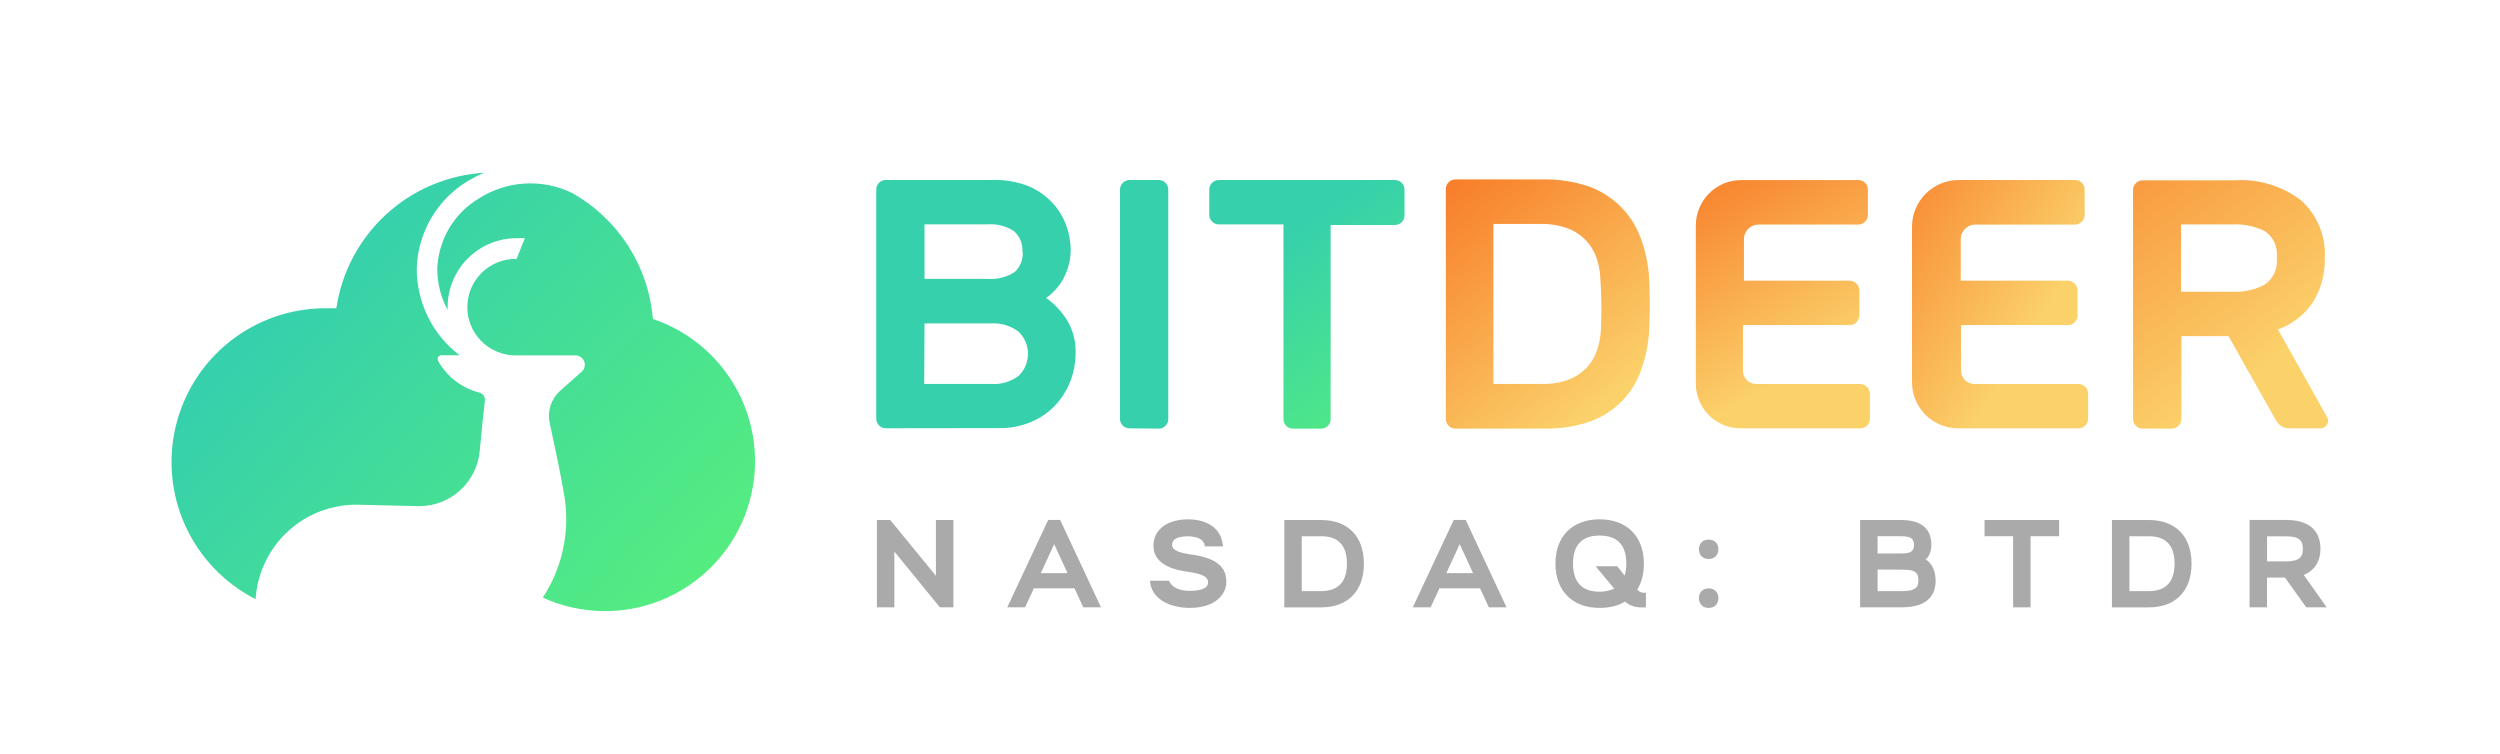
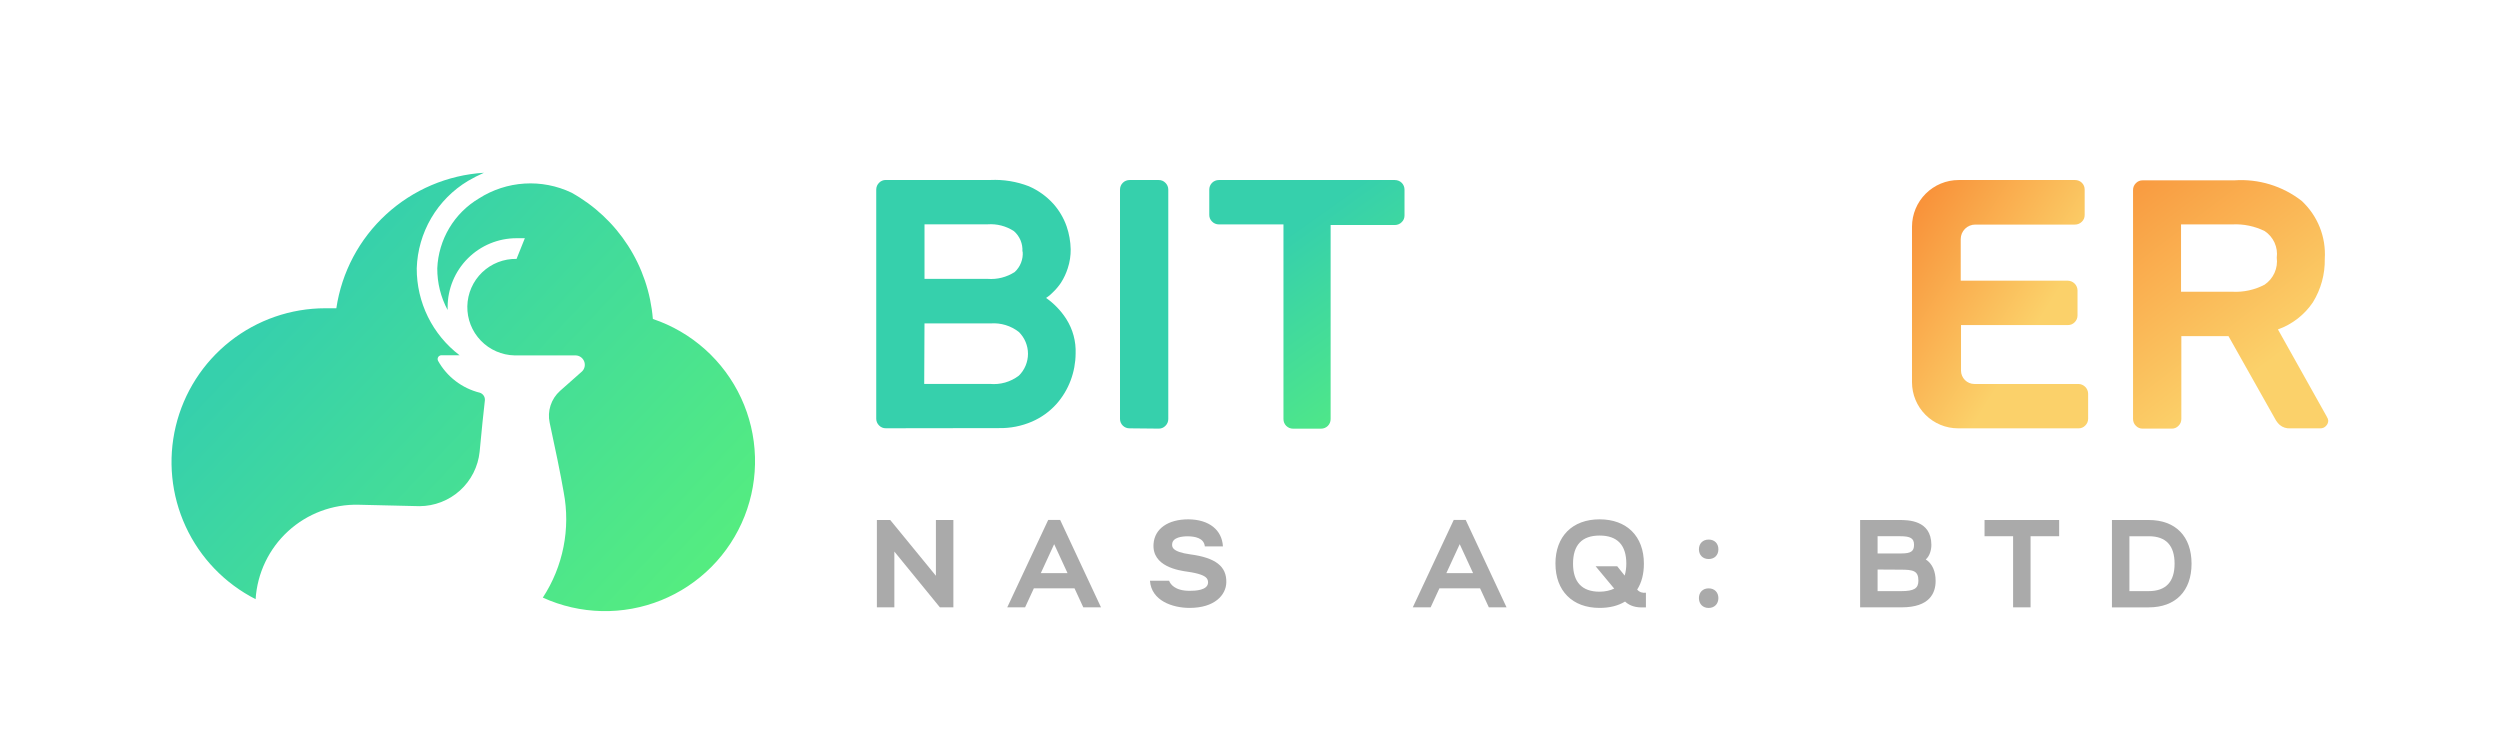
<svg xmlns="http://www.w3.org/2000/svg" width="262" height="79" viewBox="0 0 262 79" fill="none">
  <rect width="262" height="79" fill="white" />
  <path d="M50.265 41.151C49.349 40.921 48.492 40.508 47.741 39.933C46.992 39.359 46.367 38.638 45.908 37.813C45.876 37.754 45.862 37.685 45.864 37.616C45.866 37.547 45.887 37.48 45.921 37.423C45.956 37.363 46.006 37.315 46.066 37.283C46.126 37.248 46.193 37.23 46.261 37.23H48.163C46.76 36.162 45.625 34.784 44.846 33.203C44.068 31.623 43.666 29.882 43.675 28.118C43.733 26.264 44.256 24.452 45.193 22.853C46.133 21.252 47.458 19.913 49.048 18.958C49.587 18.643 50.145 18.358 50.718 18.105C46.902 18.342 43.285 19.883 40.468 22.467C37.652 25.051 35.81 28.524 35.248 32.305H34.097C30.474 32.305 26.958 33.525 24.114 35.767C21.271 38.008 19.265 41.144 18.42 44.667C17.575 48.189 17.942 51.894 19.461 55.181C20.979 58.47 23.561 61.15 26.788 62.793C26.96 60.068 28.18 57.514 30.192 55.67C32.204 53.825 34.855 52.831 37.584 52.897L43.958 53.047C45.529 53.042 47.042 52.456 48.207 51.404C49.371 50.35 50.104 48.903 50.265 47.341C50.465 45.221 50.683 43.053 50.816 41.95C50.83 41.773 50.784 41.596 50.683 41.452C50.582 41.305 50.435 41.199 50.265 41.148V41.151ZM68.42 33.424C68.197 30.686 67.301 28.047 65.815 25.738C64.327 23.43 62.294 21.523 59.894 20.191C58.359 19.461 56.664 19.132 54.969 19.238C53.272 19.343 51.632 19.879 50.198 20.793C48.917 21.553 47.846 22.621 47.084 23.901C46.321 25.18 45.889 26.629 45.827 28.118C45.818 29.643 46.19 31.145 46.911 32.489C46.902 32.388 46.902 32.289 46.911 32.188C46.911 30.272 47.672 28.435 49.027 27.08C50.382 25.724 52.22 24.964 54.135 24.964H55.004L54.135 27.133C53.471 27.119 52.812 27.238 52.192 27.479C51.574 27.721 51.009 28.083 50.529 28.543C49.562 29.473 49.004 30.748 48.976 32.089C48.949 33.431 49.456 34.726 50.387 35.693C51.317 36.66 52.592 37.218 53.933 37.246H60.342C60.532 37.253 60.716 37.317 60.87 37.425C61.026 37.535 61.146 37.687 61.217 37.864C61.288 38.041 61.306 38.234 61.27 38.42C61.233 38.606 61.143 38.778 61.01 38.913L58.69 40.967C58.231 41.378 57.889 41.904 57.698 42.49C57.507 43.076 57.475 43.703 57.606 44.304C58.091 46.507 58.807 49.978 59.074 51.581C59.806 55.408 59.021 59.368 56.887 62.63C58.828 63.514 60.927 63.994 63.061 64.042C65.195 64.09 67.313 63.702 69.291 62.905C71.268 62.108 73.062 60.916 74.567 59.402C76.069 57.889 77.247 56.086 78.031 54.101C78.814 52.116 79.186 49.994 79.121 47.862C79.059 45.731 78.563 43.634 77.663 41.7C76.765 39.766 75.481 38.036 73.891 36.612C72.302 35.19 70.439 34.106 68.418 33.426L68.42 33.424Z" fill="url(#paint0_linear_4712_8584)" />
  <path d="M92.833 44.882C92.702 44.884 92.573 44.861 92.452 44.81C92.33 44.76 92.222 44.686 92.132 44.592C92.036 44.5 91.958 44.388 91.907 44.266C91.855 44.142 91.827 44.011 91.829 43.876V19.868C91.829 19.735 91.857 19.601 91.907 19.477C91.96 19.353 92.036 19.243 92.132 19.151C92.222 19.057 92.332 18.983 92.452 18.933C92.573 18.882 92.702 18.859 92.833 18.862H103.808C105.174 18.8 106.541 19.023 107.816 19.516C108.79 19.937 109.663 20.561 110.377 21.345C110.997 22.036 111.473 22.845 111.781 23.722C112.047 24.494 112.189 25.3 112.208 26.116C112.217 26.793 112.114 27.468 111.902 28.111C111.732 28.649 111.491 29.161 111.186 29.637C110.935 30.009 110.644 30.351 110.317 30.659C110.113 30.875 109.883 31.063 109.631 31.224C110.474 31.817 111.193 32.568 111.748 33.434C112.435 34.515 112.777 35.781 112.725 37.06C112.718 38.018 112.541 38.967 112.205 39.865C111.859 40.791 111.342 41.645 110.68 42.38C109.977 43.15 109.121 43.761 108.165 44.179C107.069 44.654 105.884 44.888 104.69 44.865L92.831 44.882H92.833ZM107.148 26.361C107.175 25.962 107.109 25.562 106.955 25.19C106.801 24.818 106.564 24.489 106.263 24.225C105.448 23.69 104.479 23.439 103.505 23.508H96.889V29.226H103.505C104.504 29.304 105.498 29.051 106.339 28.509C106.633 28.238 106.863 27.905 107.007 27.53C107.152 27.158 107.212 26.756 107.177 26.359H107.148V26.361ZM96.857 40.233H103.732C104.821 40.34 105.912 40.03 106.78 39.364C107.083 39.066 107.322 38.71 107.485 38.317C107.648 37.924 107.733 37.504 107.733 37.079C107.733 36.654 107.648 36.233 107.485 35.841C107.322 35.448 107.081 35.092 106.78 34.793C105.942 34.136 104.885 33.815 103.824 33.893H96.887L96.857 40.235V40.233Z" fill="url(#paint1_linear_4712_8584)" />
  <path d="M118.382 44.889C118.251 44.889 118.122 44.869 118.001 44.821C117.879 44.772 117.769 44.701 117.677 44.611C117.583 44.522 117.509 44.412 117.456 44.295C117.406 44.175 117.376 44.047 117.376 43.916V19.876C117.376 19.742 117.399 19.612 117.449 19.488C117.5 19.363 117.574 19.253 117.668 19.159C117.762 19.065 117.872 18.991 117.996 18.941C118.12 18.89 118.251 18.867 118.384 18.867H121.432C121.563 18.865 121.692 18.888 121.814 18.939C121.935 18.989 122.043 19.063 122.133 19.157C122.229 19.249 122.305 19.361 122.358 19.483C122.411 19.607 122.438 19.738 122.436 19.873V43.913C122.436 44.047 122.409 44.18 122.358 44.304C122.305 44.428 122.229 44.538 122.133 44.63C122.043 44.724 121.933 44.798 121.814 44.848C121.694 44.899 121.563 44.922 121.432 44.919L118.384 44.889H118.382Z" fill="url(#paint2_linear_4712_8584)" />
  <path d="M146.184 18.869C146.318 18.869 146.449 18.892 146.573 18.943C146.697 18.994 146.807 19.067 146.901 19.161C146.995 19.255 147.069 19.366 147.119 19.49C147.17 19.614 147.193 19.745 147.193 19.878V22.577C147.195 22.708 147.172 22.836 147.122 22.958C147.071 23.08 146.998 23.188 146.903 23.277C146.812 23.374 146.699 23.452 146.577 23.502C146.453 23.555 146.322 23.581 146.187 23.581H139.45V43.915C139.45 44.049 139.427 44.179 139.376 44.304C139.326 44.428 139.252 44.538 139.158 44.632C139.064 44.726 138.954 44.8 138.83 44.85C138.706 44.901 138.575 44.924 138.441 44.924H135.515C135.382 44.924 135.251 44.901 135.127 44.85C135.003 44.8 134.893 44.726 134.798 44.632C134.704 44.538 134.631 44.425 134.58 44.304C134.53 44.179 134.507 44.049 134.507 43.915V23.518H127.738C127.604 23.518 127.471 23.491 127.347 23.44C127.223 23.388 127.113 23.312 127.021 23.215C126.927 23.126 126.853 23.015 126.803 22.896C126.752 22.774 126.729 22.646 126.732 22.515V19.875C126.732 19.742 126.755 19.611 126.805 19.487C126.856 19.363 126.929 19.253 127.023 19.159C127.117 19.065 127.23 18.991 127.352 18.941C127.476 18.89 127.607 18.867 127.74 18.867H146.184V18.869Z" fill="url(#paint3_linear_4712_8584)" />
-   <path d="M171.917 24.886C171.472 23.668 170.764 22.566 169.843 21.654C168.885 20.705 167.73 19.975 166.46 19.52C164.914 19.015 163.297 18.773 161.673 18.803H152.526C152.395 18.801 152.267 18.824 152.145 18.875C152.026 18.925 151.915 18.998 151.826 19.093C151.729 19.184 151.654 19.297 151.601 19.419C151.548 19.543 151.52 19.674 151.523 19.809V43.909C151.523 44.042 151.55 44.175 151.601 44.299C151.654 44.423 151.729 44.534 151.826 44.626C151.915 44.72 152.026 44.793 152.145 44.844C152.267 44.894 152.395 44.917 152.526 44.915H161.9C163.485 44.945 165.063 44.701 166.565 44.198C167.815 43.764 168.95 43.054 169.889 42.124C170.805 41.212 171.508 40.107 171.947 38.892C172.452 37.533 172.749 36.104 172.831 34.654C172.923 32.826 172.923 30.982 172.831 29.151C172.744 27.69 172.436 26.25 171.917 24.883V24.886ZM167.771 34.627C167.732 35.387 167.578 36.138 167.314 36.853C167.073 37.521 166.687 38.13 166.186 38.635C165.658 39.154 165.024 39.556 164.328 39.809C163.478 40.114 162.58 40.259 161.675 40.236H156.507V23.468H161.432C162.371 23.445 163.304 23.59 164.19 23.896C164.907 24.141 165.559 24.548 166.097 25.085C166.611 25.586 167.006 26.195 167.254 26.868C167.519 27.578 167.675 28.322 167.711 29.078C167.84 30.924 167.861 32.778 167.773 34.627H167.771Z" fill="url(#paint4_linear_4712_8584)" />
-   <path d="M194.965 40.24H184.05C183.682 40.24 183.331 40.093 183.069 39.833C182.809 39.574 182.662 39.22 182.662 38.852V34.065H193.851C193.982 34.068 194.113 34.045 194.232 33.994C194.352 33.944 194.462 33.87 194.551 33.776C194.648 33.684 194.726 33.572 194.779 33.45C194.832 33.326 194.857 33.195 194.857 33.059V30.422C194.85 30.158 194.742 29.906 194.554 29.72C194.365 29.534 194.115 29.423 193.849 29.416H182.766V25.057C182.766 24.652 182.927 24.264 183.214 23.98C183.499 23.695 183.887 23.534 184.291 23.534H194.765C194.896 23.534 195.027 23.504 195.146 23.451C195.266 23.398 195.376 23.323 195.466 23.228C195.56 23.139 195.636 23.029 195.684 22.909C195.734 22.787 195.757 22.659 195.755 22.528V19.875C195.757 19.744 195.732 19.613 195.684 19.491C195.636 19.369 195.562 19.259 195.47 19.165C195.378 19.071 195.268 18.997 195.146 18.947C195.025 18.896 194.894 18.871 194.765 18.871H182.476C181.218 18.871 180.012 19.369 179.121 20.259C178.229 21.147 177.726 22.353 177.722 23.612V40.212C177.726 41.455 178.222 42.645 179.102 43.522C179.984 44.399 181.174 44.891 182.417 44.891H194.963C195.094 44.893 195.222 44.87 195.344 44.82C195.463 44.769 195.574 44.696 195.663 44.602C195.76 44.51 195.838 44.397 195.891 44.275C195.943 44.151 195.971 44.02 195.969 43.885V41.248C195.962 40.984 195.854 40.731 195.665 40.545C195.477 40.359 195.227 40.249 194.963 40.242L194.965 40.24Z" fill="url(#paint5_linear_4712_8584)" />
  <path d="M217.83 40.24H206.915C206.545 40.24 206.192 40.096 205.93 39.834C205.668 39.574 205.516 39.22 205.514 38.853V34.066H216.718C216.849 34.068 216.98 34.045 217.1 33.995C217.219 33.944 217.329 33.871 217.419 33.777C217.515 33.685 217.591 33.572 217.646 33.45C217.699 33.327 217.724 33.196 217.724 33.06V30.423C217.718 30.159 217.61 29.906 217.421 29.72C217.235 29.534 216.983 29.424 216.718 29.417H205.484V25.058C205.484 24.653 205.645 24.265 205.932 23.98C206.219 23.695 206.605 23.535 207.009 23.535H217.467C217.6 23.535 217.734 23.507 217.855 23.456C217.979 23.404 218.09 23.328 218.184 23.231C218.278 23.142 218.352 23.032 218.402 22.912C218.45 22.79 218.476 22.662 218.473 22.531V19.875C218.476 19.742 218.45 19.611 218.402 19.487C218.354 19.363 218.278 19.253 218.184 19.159C218.09 19.065 217.979 18.991 217.855 18.941C217.731 18.89 217.6 18.867 217.467 18.867H205.27C203.975 18.867 202.735 19.382 201.816 20.296C200.899 21.21 200.383 22.45 200.378 23.746V40.056C200.378 41.338 200.886 42.567 201.793 43.474C202.7 44.382 203.927 44.889 205.208 44.889H217.83C217.961 44.892 218.092 44.869 218.211 44.818C218.331 44.768 218.441 44.694 218.531 44.6C218.627 44.508 218.703 44.395 218.758 44.274C218.811 44.15 218.836 44.019 218.836 43.883V41.246C218.829 40.982 218.721 40.73 218.533 40.544C218.347 40.357 218.094 40.247 217.83 40.24Z" fill="url(#paint6_linear_4712_8584)" />
  <path d="M243.85 43.67L238.728 34.524C240.219 33.993 241.501 32.999 242.387 31.689C243.235 30.318 243.669 28.729 243.637 27.116C243.708 25.988 243.526 24.858 243.108 23.811C242.688 22.761 242.04 21.82 241.213 21.05C239.206 19.488 236.693 18.723 234.155 18.9H224.551C224.42 18.898 224.289 18.921 224.17 18.971C224.048 19.022 223.94 19.095 223.848 19.189C223.752 19.281 223.676 19.394 223.621 19.516C223.568 19.64 223.543 19.771 223.543 19.906V43.914C223.543 44.047 223.571 44.18 223.621 44.304C223.674 44.428 223.75 44.539 223.848 44.63C223.938 44.725 224.048 44.798 224.17 44.849C224.289 44.899 224.42 44.922 224.551 44.92H227.599C227.73 44.922 227.861 44.899 227.981 44.849C228.1 44.798 228.21 44.725 228.3 44.63C228.396 44.539 228.472 44.426 228.527 44.304C228.58 44.18 228.605 44.049 228.605 43.914V35.224H233.544L238.423 43.884C238.547 44.132 238.719 44.355 238.926 44.539C239.231 44.794 239.626 44.92 240.024 44.89H243.177C243.288 44.89 243.393 44.872 243.492 44.83C243.591 44.789 243.683 44.727 243.756 44.647C243.832 44.573 243.892 44.486 243.935 44.389C243.977 44.293 244 44.189 244 44.084C243.986 43.937 243.933 43.794 243.846 43.673L243.85 43.67ZM237.341 29.829C236.3 30.378 235.131 30.635 233.955 30.575H228.573V23.517H233.955C235.124 23.459 236.289 23.701 237.341 24.218C237.791 24.518 238.149 24.939 238.372 25.43C238.595 25.924 238.678 26.468 238.604 27.006C238.675 27.548 238.593 28.097 238.37 28.595C238.147 29.094 237.789 29.519 237.341 29.827V29.829Z" fill="url(#paint7_linear_4712_8584)" />
  <path d="M91.897 63.649V54.496H93.296L98.083 60.342V54.496H99.914V63.649H98.501L93.728 57.804V63.649H91.897Z" fill="#AAAAAA" />
  <path d="M109.85 54.492H111.106L115.383 63.645H113.527L112.611 61.659H108.348L107.431 63.645H105.562L109.85 54.492ZM109.078 60.062H111.876L110.477 57.028L109.078 60.062Z" fill="#AAAAAA" />
  <path d="M120.509 60.859H122.523C122.64 61.2 123.111 61.918 124.669 61.918C125.245 61.918 126.605 61.879 126.605 61.029C126.605 60.821 126.527 60.637 126.371 60.506C126.162 60.322 125.665 60.088 124.476 59.918C123.548 59.787 120.709 59.383 120.892 56.989C121.01 55.407 122.408 54.426 124.54 54.426C126.724 54.44 128.07 55.551 128.162 57.263H126.267C126.175 56.374 125.222 56.217 124.489 56.204C123.888 56.204 122.893 56.309 122.842 57.014C122.829 57.249 122.725 57.825 124.751 58.099C127.393 58.452 128.557 59.355 128.518 61.027C128.493 62.362 127.289 63.708 124.673 63.708C122.868 63.708 120.658 62.95 120.516 60.857L120.509 60.859Z" fill="#AAAAAA" />
-   <path d="M134.594 63.649V54.496H138.45C141.262 54.496 142.936 56.21 142.936 59.074C142.936 61.938 141.262 63.652 138.45 63.652H134.594V63.649ZM136.424 56.196V61.95H138.439C140.244 61.95 141.158 60.983 141.158 59.074C141.158 57.165 140.256 56.198 138.464 56.198H136.424V56.196Z" fill="#AAAAAA" />
  <path d="M152.351 54.492H153.607L157.884 63.645H156.028L155.112 61.659H150.849L149.932 63.645H148.062L152.351 54.492ZM151.579 60.062H154.377L152.978 57.028L151.579 60.062Z" fill="#AAAAAA" />
  <path d="M163.01 59.068C163.01 56.204 164.788 54.426 167.638 54.426C170.489 54.426 172.28 56.204 172.28 59.068C172.28 60.141 172.046 61.055 171.575 61.788C171.809 62.063 172.149 62.166 172.492 62.114V63.657H172.021C171.157 63.657 170.608 63.331 170.307 63.042C169.574 63.487 168.686 63.708 167.64 63.708C164.79 63.708 163.012 61.93 163.012 59.066L163.01 59.068ZM167.638 62.01C168.226 62.01 168.764 61.879 169.168 61.684L167.22 59.343H169.483L170.268 60.324C170.385 59.906 170.438 59.5 170.438 59.068C170.438 57.12 169.496 56.126 167.64 56.126C165.784 56.126 164.854 57.12 164.854 59.068C164.854 61.016 165.796 62.01 167.64 62.01H167.638Z" fill="#AAAAAA" />
  <path d="M179.067 56.547C179.682 56.547 180.087 56.951 180.087 57.567C180.087 58.182 179.68 58.587 179.067 58.587C178.453 58.587 178.047 58.169 178.047 57.567C178.047 56.965 178.451 56.547 179.067 56.547ZM178.047 62.68C178.047 62.078 178.451 61.66 179.067 61.66C179.682 61.66 180.087 62.078 180.087 62.68C180.087 63.282 179.68 63.713 179.067 63.713C178.453 63.713 178.047 63.295 178.047 62.68Z" fill="#AAAAAA" />
  <path d="M194.94 63.649V54.496H199.034C199.962 54.496 202.394 54.496 202.408 57.099C202.408 57.673 202.213 58.302 201.82 58.628C202.513 59.074 202.853 59.885 202.853 60.877C202.853 62.145 202.238 63.649 199.295 63.649H194.94ZM196.771 56.196V58.001H199.256C200.262 58.001 200.591 57.778 200.591 57.099C200.591 56.419 200.226 56.196 199.139 56.196H196.773H196.771ZM196.771 59.687V61.95H199.243C200.589 61.95 201.048 61.674 201.048 60.852C201.048 59.807 200.485 59.701 199.192 59.701L196.773 59.687H196.771Z" fill="#AAAAAA" />
-   <path d="M207.98 56.196V54.496H215.799V56.196H212.803V63.649H210.973V56.196H207.978H207.98Z" fill="#AAAAAA" />
+   <path d="M207.98 56.196V54.496H215.799V56.196H212.803V63.649H210.973V56.196H207.978H207.98" fill="#AAAAAA" />
  <path d="M221.331 63.649V54.496H225.188C227.999 54.496 229.674 56.21 229.674 59.074C229.674 61.938 227.999 63.652 225.188 63.652H221.331V63.649ZM223.162 56.196V61.95H225.176C226.982 61.95 227.896 60.983 227.896 59.074C227.896 57.165 226.993 56.198 225.201 56.198H223.162V56.196Z" fill="#AAAAAA" />
-   <path d="M239.626 54.492C240.96 54.492 243.184 54.885 243.184 57.513C243.184 58.847 242.543 59.814 241.431 60.246L243.836 63.645H241.691L239.467 60.533H237.584V63.645H235.753V54.492H239.623H239.626ZM237.586 56.206V58.833H239.587C241.038 58.833 241.339 58.31 241.339 57.513C241.339 56.716 241.038 56.206 239.587 56.206H237.586Z" fill="#AAAAAA" />
  <defs>
    <linearGradient id="paint0_linear_4712_8584" x1="31.446" y1="30.351" x2="83.527" y2="79.563" gradientUnits="userSpaceOnUse">
      <stop stop-color="#36D0AC" />
      <stop offset="0.98" stop-color="#60F770" />
    </linearGradient>
    <linearGradient id="paint1_linear_4712_8584" x1="448.511" y1="677.192" x2="673.097" y2="1093.94" gradientUnits="userSpaceOnUse">
      <stop stop-color="#36D0AC" />
      <stop offset="0.98" stop-color="#60F770" />
    </linearGradient>
    <linearGradient id="paint2_linear_4712_8584" x1="494.762" y1="168.729" x2="668.997" y2="232.339" gradientUnits="userSpaceOnUse">
      <stop stop-color="#36D0AC" />
      <stop offset="0.98" stop-color="#60F770" />
    </linearGradient>
    <linearGradient id="paint3_linear_4712_8584" x1="135.393" y1="24.198" x2="154.235" y2="50.783" gradientUnits="userSpaceOnUse">
      <stop stop-color="#36D0AC" />
      <stop offset="1" stop-color="#60F770" />
    </linearGradient>
    <linearGradient id="paint4_linear_4712_8584" x1="146.52" y1="15.39" x2="170.268" y2="44.779" gradientUnits="userSpaceOnUse">
      <stop stop-color="#F76B1C" />
      <stop offset="0.91" stop-color="#FBD16A" />
    </linearGradient>
    <linearGradient id="paint5_linear_4712_8584" x1="176.185" y1="11.541" x2="190.743" y2="37.699" gradientUnits="userSpaceOnUse">
      <stop stop-color="#F76B1C" />
      <stop offset="0.37" stop-color="#F88E37" />
      <stop offset="1" stop-color="#FBD16A" />
    </linearGradient>
    <linearGradient id="paint6_linear_4712_8584" x1="177.921" y1="11.154" x2="232.919" y2="45.833" gradientUnits="userSpaceOnUse">
      <stop offset="0.22" stop-color="#F76B1C" />
      <stop offset="0.65" stop-color="#FBD16A" />
    </linearGradient>
    <linearGradient id="paint7_linear_4712_8584" x1="205.197" y1="-3.415" x2="244.406" y2="48.459" gradientUnits="userSpaceOnUse">
      <stop offset="0.13" stop-color="#F76B1C" />
      <stop offset="0.81" stop-color="#FBD16A" />
    </linearGradient>
  </defs>
</svg>